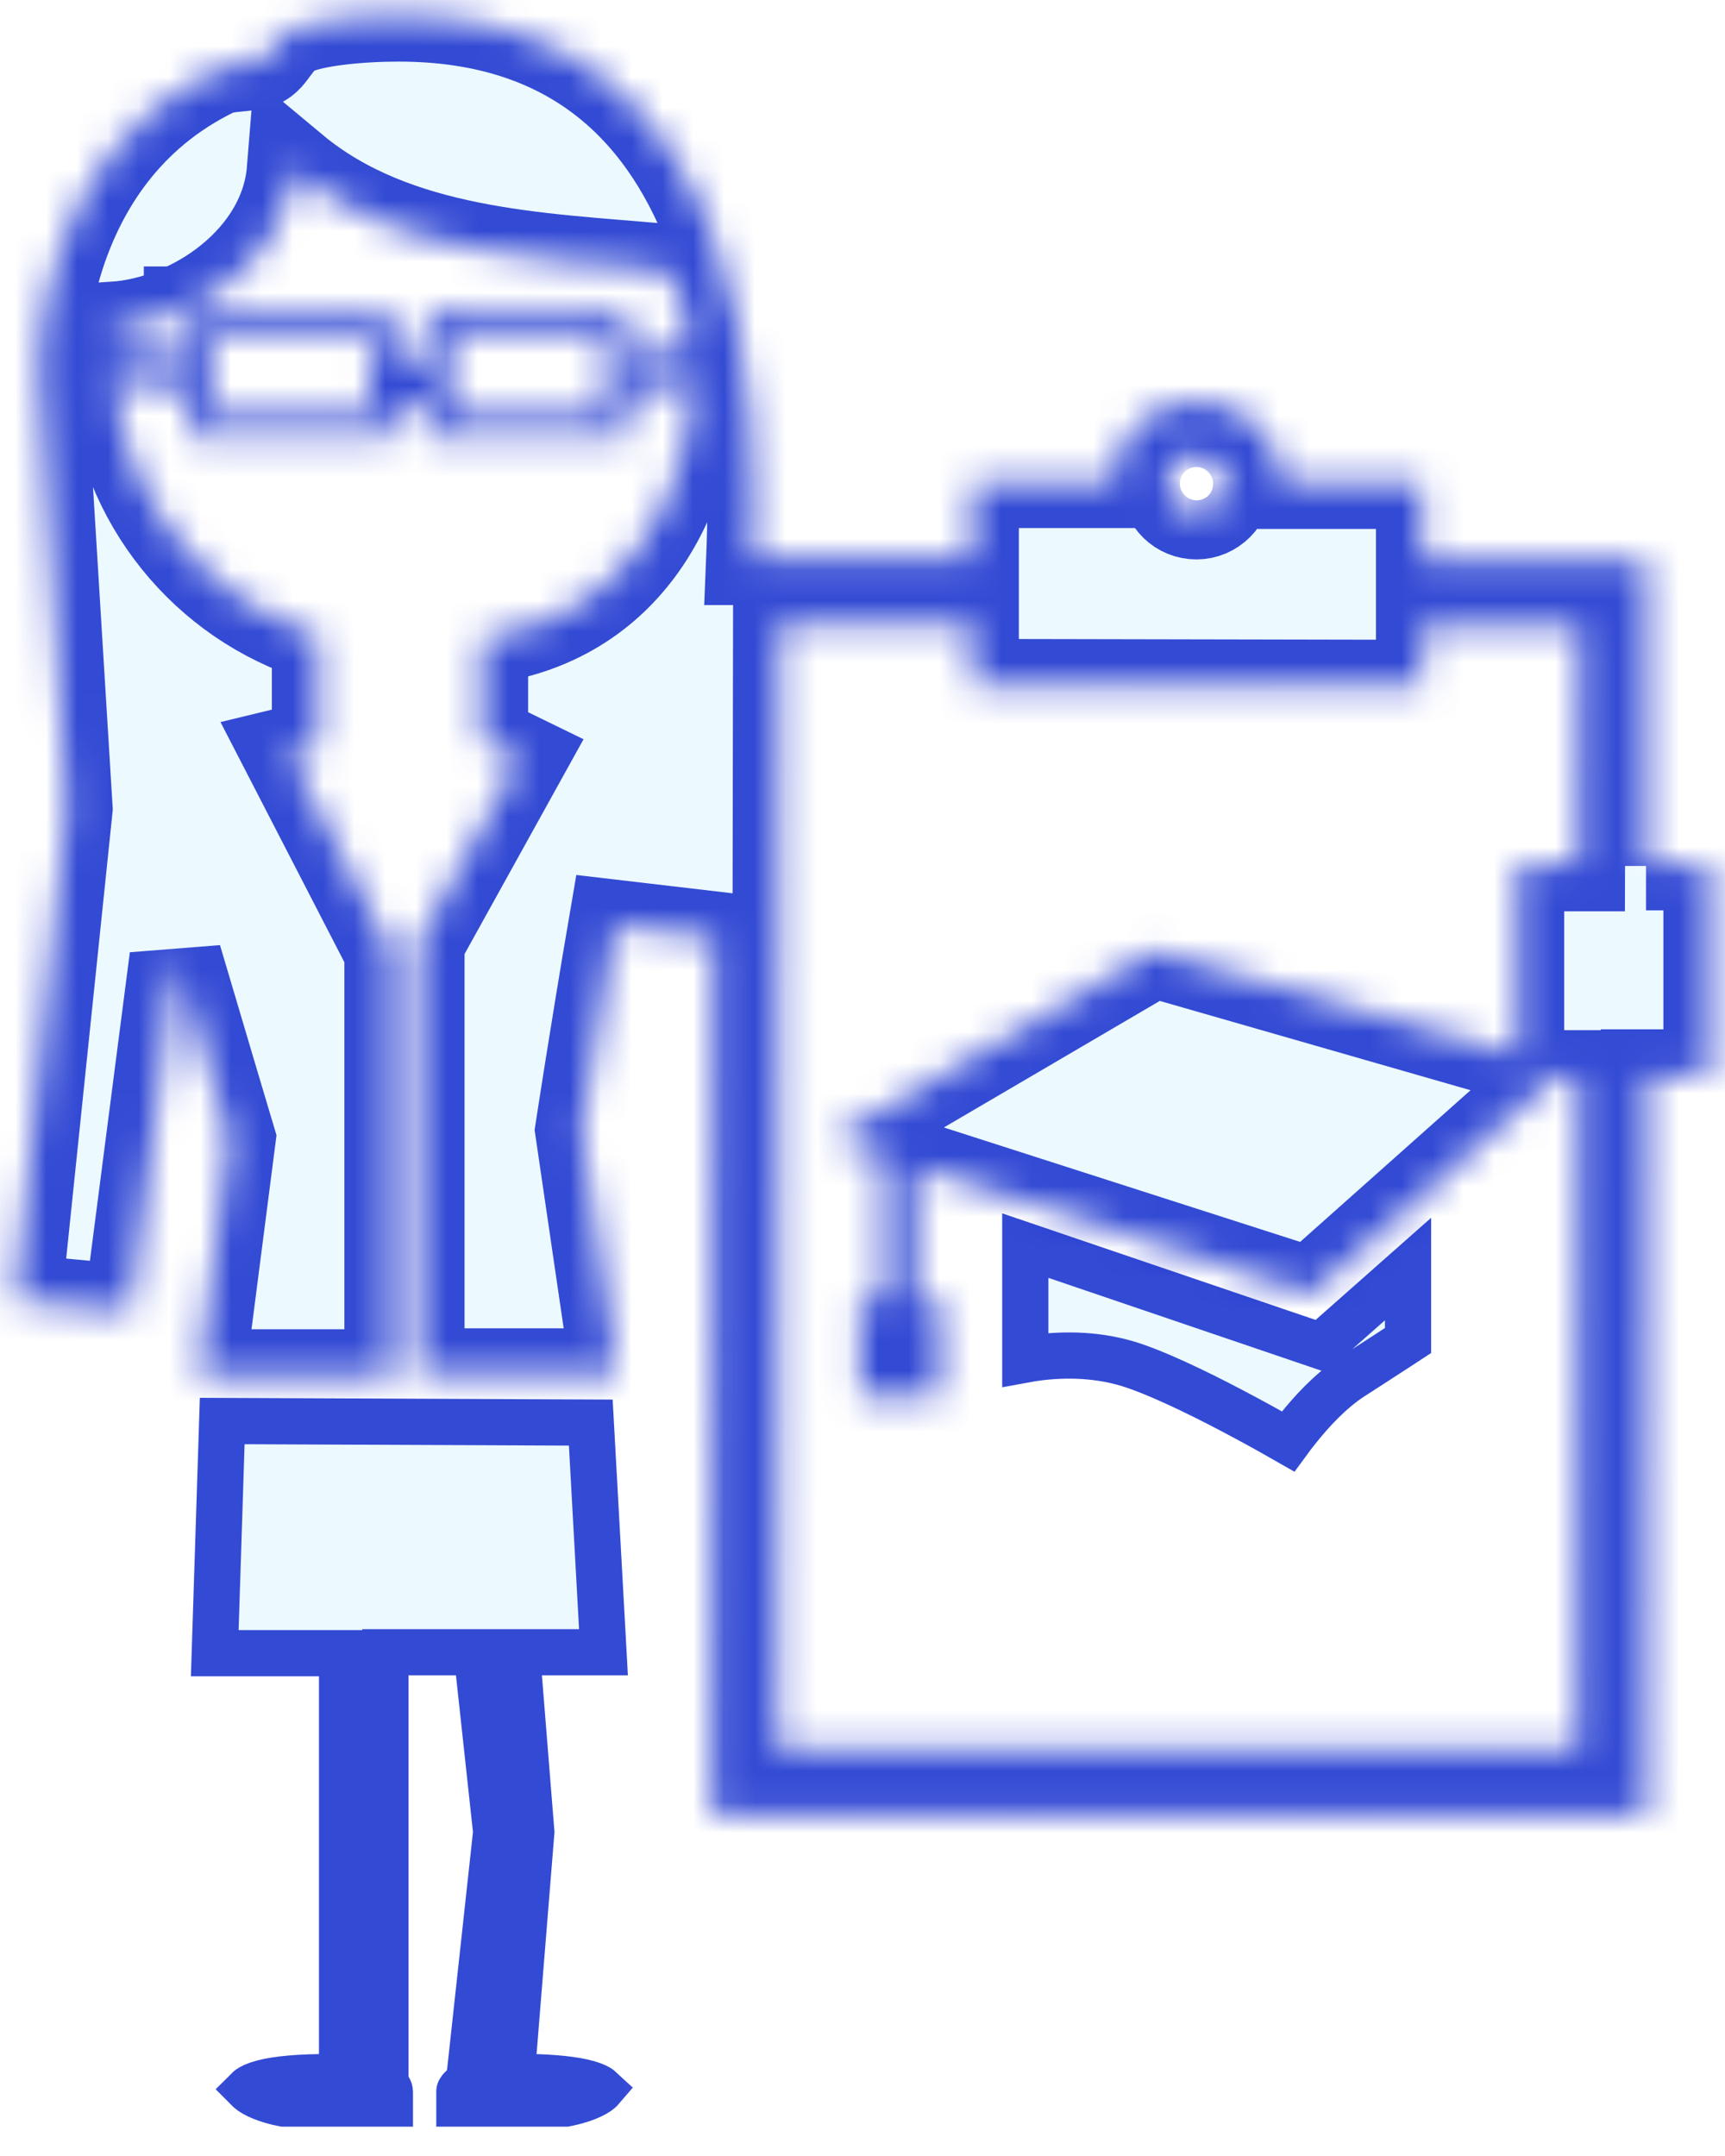
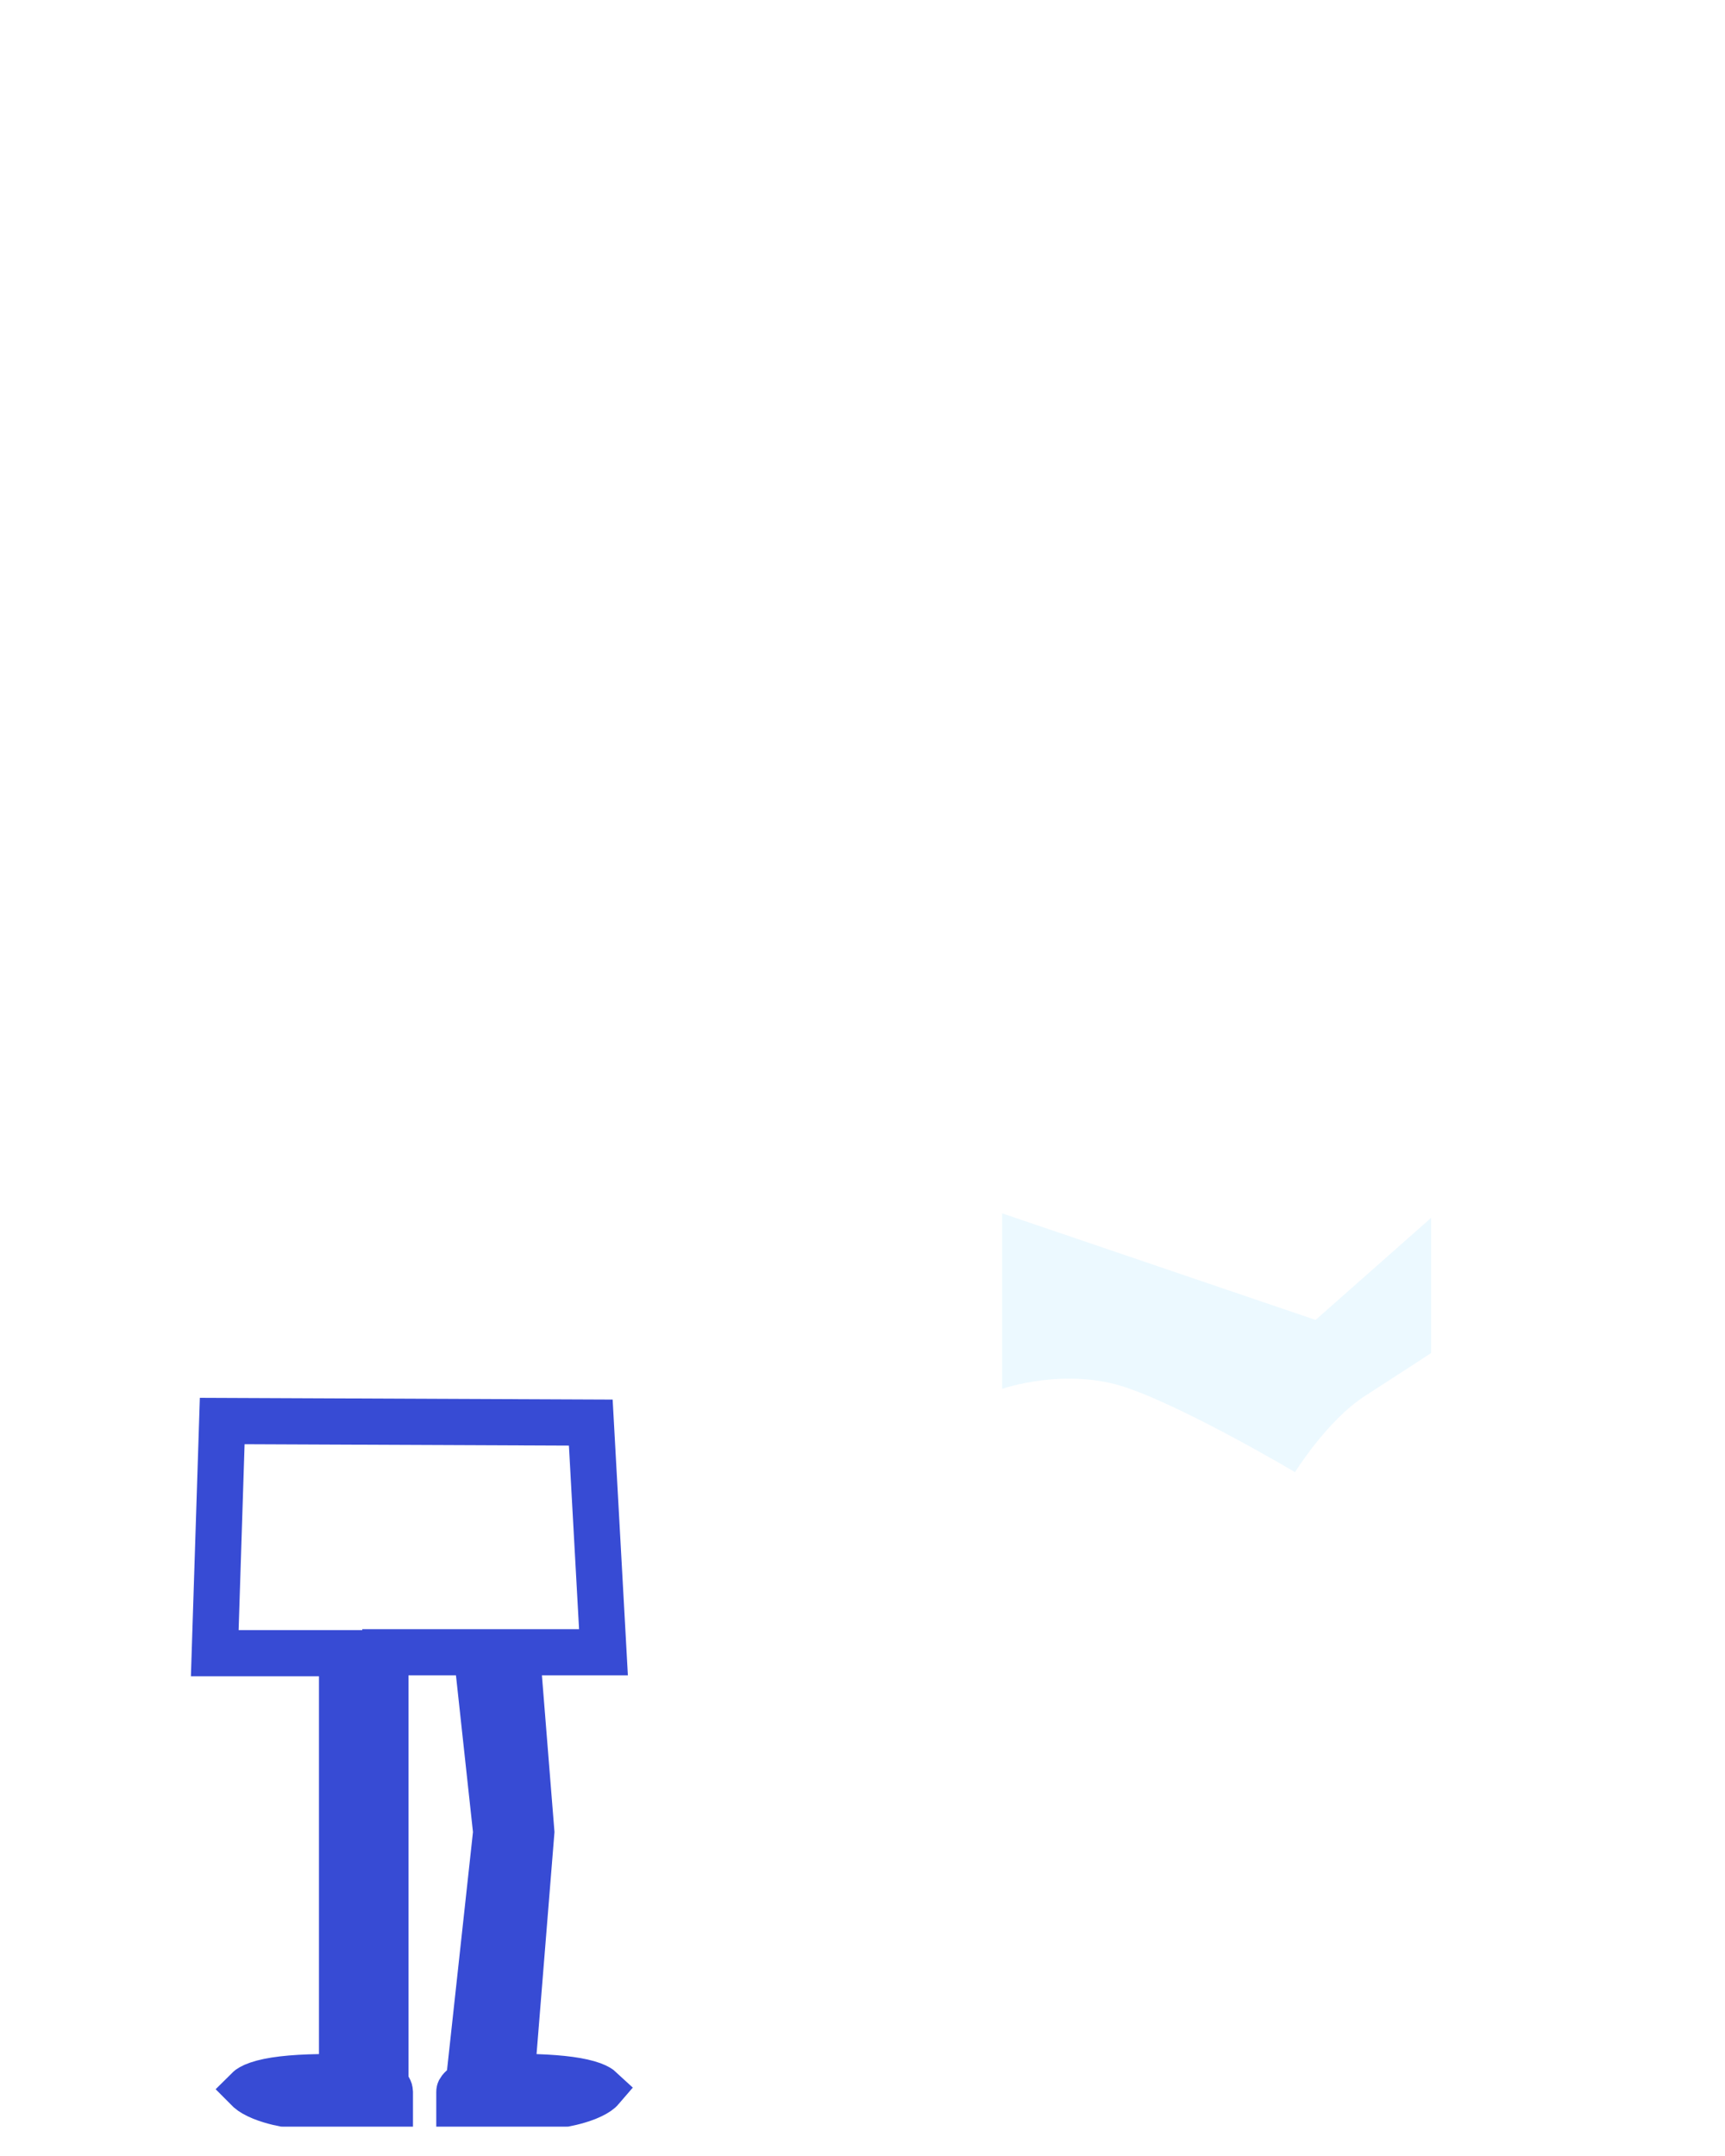
<svg xmlns="http://www.w3.org/2000/svg" width="56" height="70" viewBox="0 0 56 70" fill="none">
  <path d="M36.605 45.064C38.611 45.762 42.041 47.797 42.041 47.797C42.041 47.797 43.087 46.111 44.308 45.326C45.529 44.541 46.459 43.93 46.459 43.93V39.541L42.709 42.855L32.535 39.395V45.093C32.535 45.093 34.599 44.366 36.605 45.064Z" fill="#40C4FF" fill-opacity="0.1" />
-   <path d="M42.468 43.565L42.88 43.705L43.206 43.417L45.71 41.203V43.523C45.629 43.576 45.537 43.637 45.432 43.705C45.048 43.955 44.512 44.304 43.903 44.695C43.189 45.154 42.561 45.848 42.131 46.388C42.014 46.534 41.907 46.673 41.815 46.799C41.461 46.596 40.976 46.324 40.43 46.031C39.322 45.435 37.916 44.726 36.851 44.355C35.702 43.956 34.559 43.97 33.726 44.072C33.569 44.092 33.421 44.115 33.285 44.14V40.442L42.468 43.565Z" stroke="#061EC9" stroke-opacity="0.8" stroke-width="1.5" />
-   <path d="M19.89 45.442L6.488 45.384L6.198 54.425H10.355V66.692C8.465 66.721 7.302 67.012 7.302 67.855C7.302 68.756 9.134 69.047 9.134 69.047H10.355H13.262H13.407C13.407 69.047 13.407 68.407 13.407 67.913C13.407 67.738 13.349 67.564 13.262 67.419V54.395H14.802L15.355 59.483L14.512 67.215C14.279 67.419 14.163 67.651 14.163 67.913C14.163 68.407 14.163 69.047 14.163 69.047H14.308H17.244H18.436C18.436 69.047 20.267 68.756 20.267 67.855C20.267 67.041 19.163 66.75 17.419 66.692L18 59.483L17.593 54.395H20.384L19.89 45.442Z" fill="#40C4FF" fill-opacity="0.1" />
  <path d="M19.179 46.188L19.591 53.645H16.781L16.845 54.455L17.248 59.481L16.671 66.632L16.608 67.415L17.394 67.441C18.252 67.47 18.863 67.555 19.239 67.693C19.4 67.753 19.474 67.808 19.504 67.836C19.498 67.843 19.492 67.853 19.481 67.862C19.401 67.934 19.262 68.016 19.071 68.094C18.887 68.168 18.696 68.222 18.546 68.258C18.473 68.275 18.412 68.288 18.372 68.296C18.37 68.296 18.368 68.297 18.367 68.297H14.913V67.913C14.913 67.898 14.916 67.889 14.921 67.878C14.929 67.864 14.949 67.829 15.005 67.779L15.226 67.587L15.257 67.297L16.1 59.563L16.109 59.482L16.1 59.401L15.548 54.315L15.475 53.645H12.511V67.626L12.619 67.805C12.633 67.828 12.643 67.852 12.65 67.873C12.656 67.895 12.657 67.909 12.657 67.913V68.297H9.203C9.201 68.297 9.199 68.296 9.198 68.296C9.157 68.288 9.096 68.275 9.023 68.258C8.873 68.222 8.683 68.168 8.5 68.094C8.308 68.016 8.169 67.934 8.089 67.862C8.077 67.851 8.069 67.84 8.062 67.833C8.091 67.804 8.175 67.742 8.365 67.677C8.773 67.536 9.436 67.456 10.367 67.441L11.105 67.431V53.675H6.972L7.214 46.137L19.179 46.188Z" stroke="#061EC9" stroke-opacity="0.8" stroke-width="1.5" />
  <mask id="path-5-inside-1_1208_10023" fill="white">
    <path d="M53.436 28.116V18.174H46.169V15.674H41.605C41.605 14.221 40.384 13.058 38.872 13.029C37.361 13.029 36.139 14.192 36.139 15.645H31.576V18.145H24.424C24.599 13.872 24.715 0.5 12.942 0.5C11.692 0.5 10.209 0.645 9.57 0.936C8.93 1.227 8.814 1.866 8.407 2.012C7.971 2.157 7.36 2.099 6.983 2.273C1.081 5.122 1.285 12.041 1.285 12.041L2.157 26.256L0.5 42.215L4.221 42.564L5.703 31.11C6.605 34.163 7.448 36.983 7.448 36.983L6.459 44.657H12.68V30.878L9.366 24.453L10.326 24.221V20.645C6.692 19.512 4.017 16.256 3.698 12.331L6.169 12.68V14.192H12.709V13.116H13.872V14.192H20.413V12.709L22.506 12.389C22.39 15.674 20.674 20.064 15.645 20.733V24.076H15.674L16.866 24.657L13.581 30.587V44.628H16.895H20.035L18.872 36.692C18.872 36.692 19.366 33.465 19.948 30.064L23.174 30.442L23.116 58.901L53.436 58.959L53.465 34.919H55.5V28.058H53.436V28.116ZM11.983 13.465H6.895V10.878H11.983V13.465ZM19.657 13.465H14.599V10.878H19.686L19.657 13.465ZM20.384 11.605V10.151H13.872V11.663H12.709V10.151H6.169V11.576L3.64 11.198C3.669 11.023 3.698 10.82 3.698 10.645C6.314 10.471 9.279 8.407 9.512 5.529C12.826 8.291 17.535 8.407 21.459 8.756C21.953 8.988 22.302 9.977 22.419 11.285L20.384 11.605ZM38.843 14.744C39.366 14.744 39.802 15.151 39.802 15.704C39.802 16.227 39.366 16.663 38.843 16.663C38.32 16.663 37.884 16.256 37.884 15.704C37.884 15.18 38.32 14.744 38.843 14.744ZM51.256 28.087H49.279V34.279L37.448 30.878L26.983 37.012L28.64 37.535V42.215H27.913V45.326H30.5V42.215H29.715V37.884L42.564 42.012L50.5 34.948H51.256L51.227 56.808L25.238 56.779L25.297 20.297H31.576V22.244L46.169 22.273V20.326H51.285L51.256 28.087Z" />
  </mask>
-   <path d="M53.436 28.116V18.174H46.169V15.674H41.605C41.605 14.221 40.384 13.058 38.872 13.029C37.361 13.029 36.139 14.192 36.139 15.645H31.576V18.145H24.424C24.599 13.872 24.715 0.5 12.942 0.5C11.692 0.5 10.209 0.645 9.57 0.936C8.93 1.227 8.814 1.866 8.407 2.012C7.971 2.157 7.36 2.099 6.983 2.273C1.081 5.122 1.285 12.041 1.285 12.041L2.157 26.256L0.5 42.215L4.221 42.564L5.703 31.11C6.605 34.163 7.448 36.983 7.448 36.983L6.459 44.657H12.68V30.878L9.366 24.453L10.326 24.221V20.645C6.692 19.512 4.017 16.256 3.698 12.331L6.169 12.68V14.192H12.709V13.116H13.872V14.192H20.413V12.709L22.506 12.389C22.39 15.674 20.674 20.064 15.645 20.733V24.076H15.674L16.866 24.657L13.581 30.587V44.628H16.895H20.035L18.872 36.692C18.872 36.692 19.366 33.465 19.948 30.064L23.174 30.442L23.116 58.901L53.436 58.959L53.465 34.919H55.5V28.058H53.436V28.116ZM11.983 13.465H6.895V10.878H11.983V13.465ZM19.657 13.465H14.599V10.878H19.686L19.657 13.465ZM20.384 11.605V10.151H13.872V11.663H12.709V10.151H6.169V11.576L3.64 11.198C3.669 11.023 3.698 10.82 3.698 10.645C6.314 10.471 9.279 8.407 9.512 5.529C12.826 8.291 17.535 8.407 21.459 8.756C21.953 8.988 22.302 9.977 22.419 11.285L20.384 11.605ZM38.843 14.744C39.366 14.744 39.802 15.151 39.802 15.704C39.802 16.227 39.366 16.663 38.843 16.663C38.32 16.663 37.884 16.256 37.884 15.704C37.884 15.18 38.32 14.744 38.843 14.744ZM51.256 28.087H49.279V34.279L37.448 30.878L26.983 37.012L28.64 37.535V42.215H27.913V45.326H30.5V42.215H29.715V37.884L42.564 42.012L50.5 34.948H51.256L51.227 56.808L25.238 56.779L25.297 20.297H31.576V22.244L46.169 22.273V20.326H51.285L51.256 28.087Z" fill="#40C4FF" fill-opacity="0.1" stroke="#061EC9" stroke-opacity="0.8" stroke-width="3" mask="url(#path-5-inside-1_1208_10023)" />
</svg>